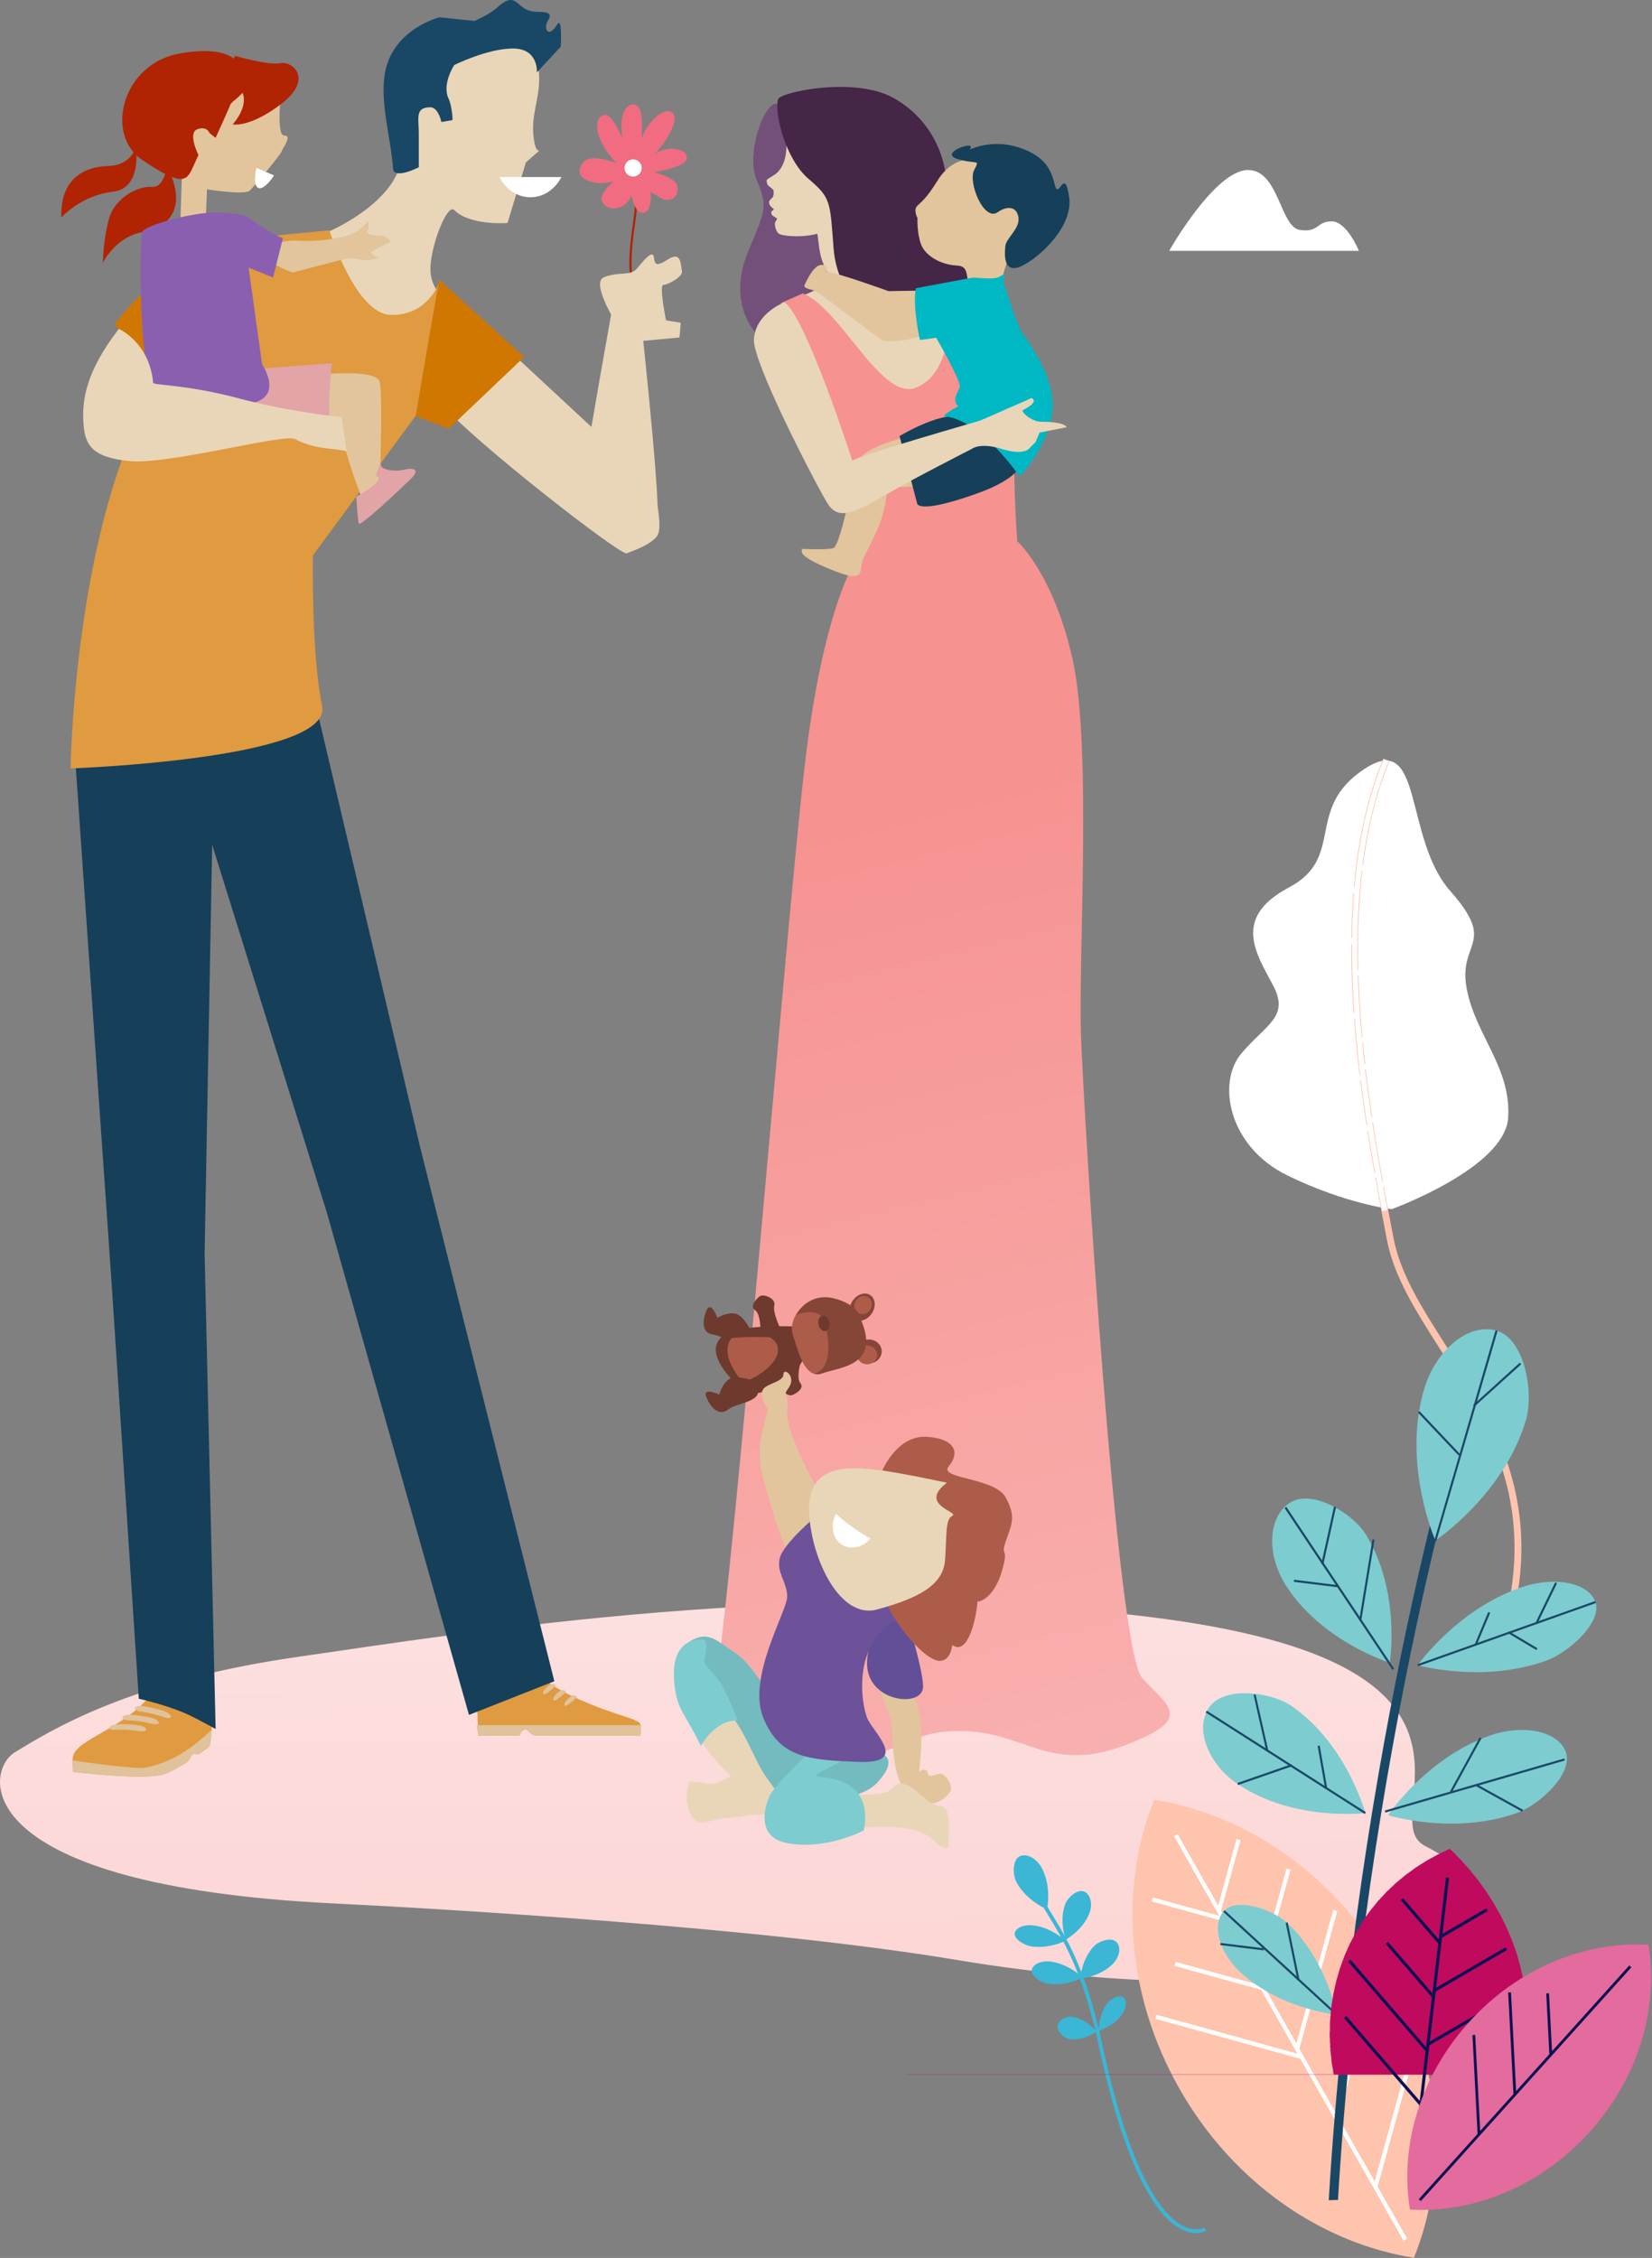
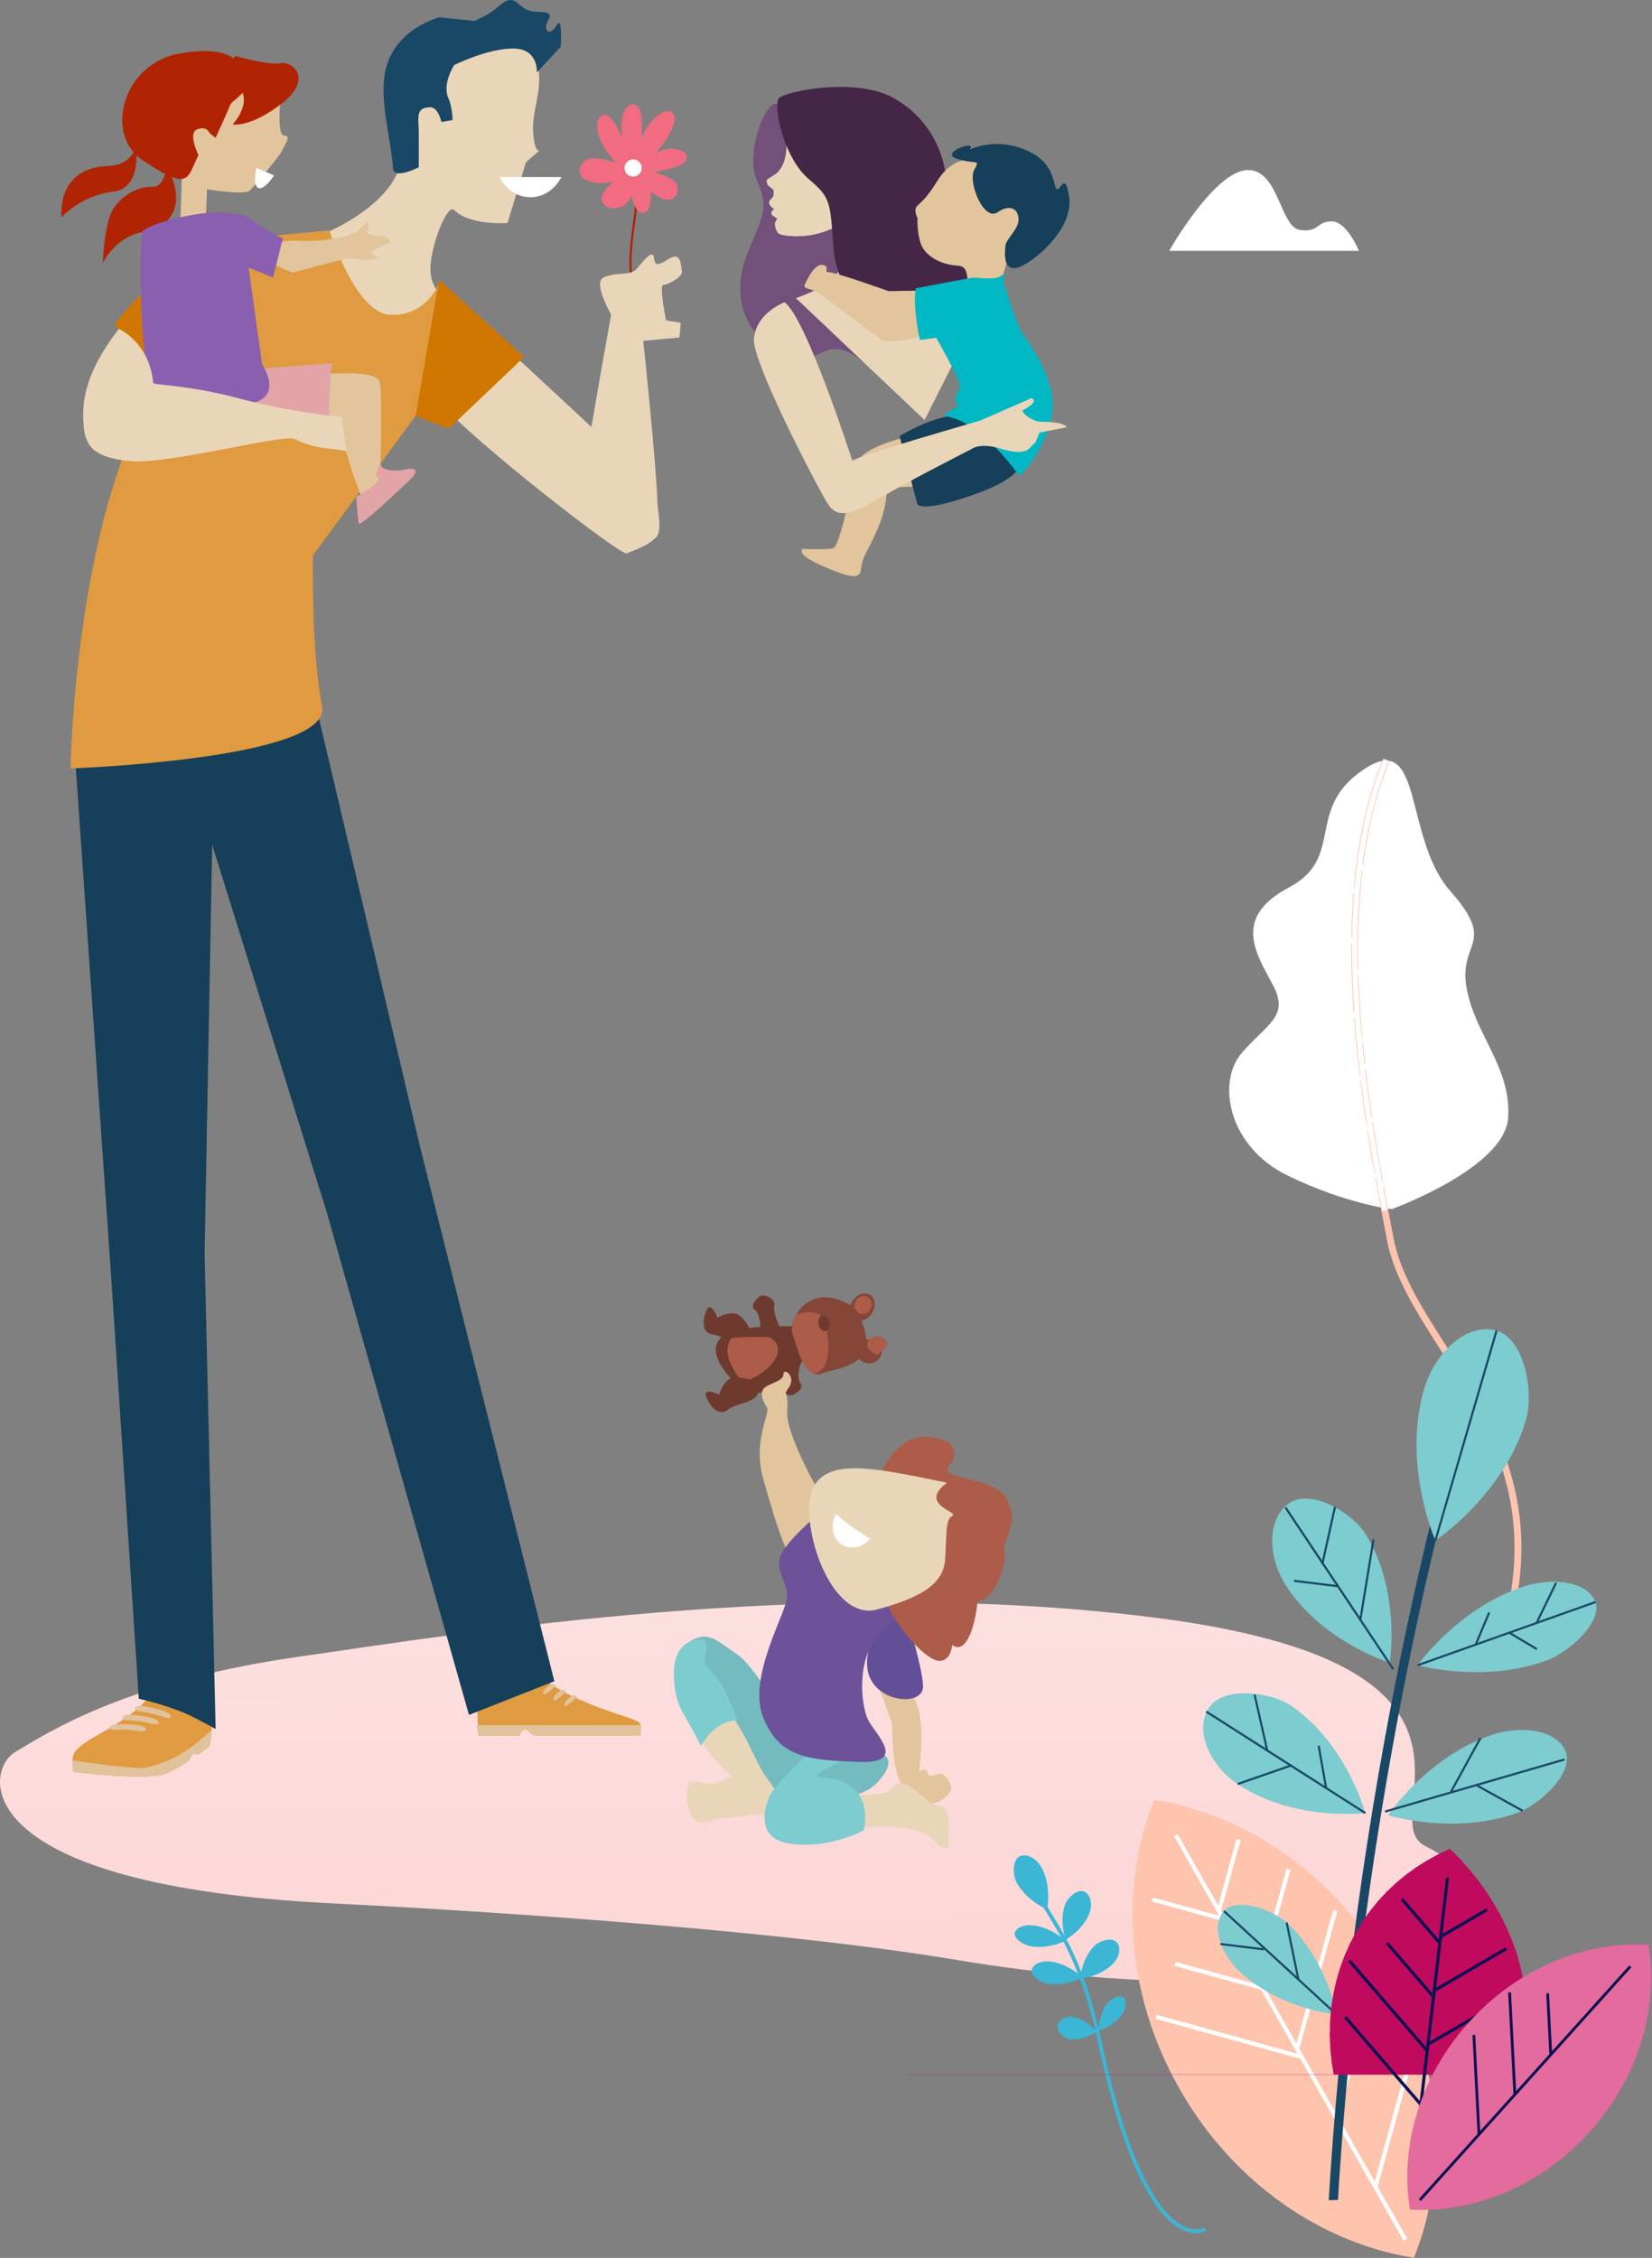
<svg xmlns="http://www.w3.org/2000/svg" width="1029" height="1406" fill="none">
  <rect width="100%" height="100%" fill="#808080" stroke="none" />
  <path d="M207.458 1185.23c64.956 3.19 266.167 14.76 387.949 35.12 225.801 37.78 412.163-8.52 292.094-70.97-33.541-17.45 66.944-113.39-172.369-142.63-210.024-25.665-425.742 10.04-530.068 25.02-104.361 14.98-153.095 45.53-175.695 59.29-19.892 12.09-28.946 82.96 198.089 94.17" fill="url(#paint0_linear)" />
  <path d="M393.707 104.661s.062 1.012.187 2.652c.372 4.919 1.118 15.465 1.459 21.12v.6c0 2.68-.807 7.785-1.646 13.947-.838 6.158-1.677 13.412-1.677 20.546 0 7.506.932 14.894 3.82 20.72l1.211-.6c-2.764-5.518-3.695-12.72-3.695-20.12 0-7.025.807-14.227 1.646-20.373.838-6.145 1.677-11.213 1.677-14.12v-.68c-.466-7.559-1.646-23.785-1.646-23.801l-1.336.109" fill="#B02403" />
  <path d="M416.021 105.341c6.375-1.653 12.75-3.931 11.656-8.293-1.062-4.185-9.312-5.013-13.281-4.038-1.656.4-3.781 1.294-6 2.384 3.625-4.146 7.406-9.225 9.906-14.653 2.25-4.893 2.532-8.093.907-10.065-.5-.6-1.938-1.947-4.719-1.269-4.094.988-10.438 6.616-13.625 13.963-.375.918-.812 1.934-1.187 3 .281-5.082.281-10.082-.126-13.816-.343-3.412-1.312-5.637-2.968-6.772a3.99 3.99 0 0 0-3.344-.64c-3.812.922-6.469 6.893-6.187 13.88.093 2.172.312 4.56.625 6.988-6.938-15.51-10.438-14.681-11.782-14.362a3.485 3.485 0 0 0-1.281.615c-1.218.878-2.687 2.707-2.687 6.266-.032 5.706 3.843 14.653 12.25 23.118-5.532-2.012-12.469-3.878-17.031-2.771-1.719.412-3.063 1.228-4.031 2.412-2.032 2.547-2.626 4.934-1.751 7.106 1.157 2.935 4.719 4.722 11.188 5.6 2.218.31 5.375-.053 9.687-1.091l.063-.015c-4.657 3.987-8.5 8.494-7.438 11.934 1.188 3.853 5.281 5.759 9.938 4.613a11.785 11.785 0 0 0 6.75-4.478c.718-.975 1.249-2.135 1.687-3.363.187.787.375 1.563.625 2.309.75 2.625 2.812 9.6 7.187 8.531 3.469-.84 4.25-6.265 4.407-9.412.062-1.281-.157-2.547-.5-3.775 1.906 1.269 4.156 2.641 6.937 4.163 1.813.971 3.688 1.278 5.438.853a6.05 6.05 0 0 0 3.812-2.853c1-1.71 1.188-3.894.563-6.135-.907-3.228-7.219-5.959-14.125-8.04 1.812-.331 3.843-.76 6.156-1.319.719-.175 1.5-.375 2.281-.575" fill="#F16C81" />
  <path d="M399.691 104.608a5.337 5.337 0 0 1-5.344 5.335c-2.921 0-5.313-2.386-5.313-5.335 0-2.946 2.392-5.332 5.313-5.332a5.337 5.337 0 0 1 5.344 5.332z" fill="#fff" />
  <path d="M485.225 65.009c8.264 5.08 31.361 20.252 46.93 43.118 15.537 22.87 23.481 34.056 8.201 57.242-15.313 23.187 16.337 74.894-3.3 59.453-22.872-18-25.532 2.694-42.798-2.508-30.401-9.146-39.851-37.612-28.574-64.854 11.308-27.226 12.653-28.559 5.573-45.572-7.111-17.026 5.863-51.854 13.968-46.88z" fill="#73507A" />
-   <path d="M569.122 188.047s-7.515-3.414-13.906-24.198c-6.358-20.787-9.537-31.668-7-40.229 2.505-8.559-42.744 1.04-39.918 16.747 2.826 15.694.706 18.466 9.409 33.588 8.671 15.132 3.854 21.359-3.918 21.812-7.803.453 55.879-1.227 55.333-7.72" fill="#E9D6B8" />
  <path d="M526.241 131.17s6.997 35.838-12.668 46.493c-10.173 5.492-17.786 8.025-17.786 8.025l80.119 75.868 39.945-79.241s-55.496-1.921-57.051-25.36c-2.981-44.388-23.261-84.548-32.559-25.785M305.476 207.409l100.863 93.708s7.696 27.171 2.742 32.985c-4.923 5.802-15.175 8.893-18.727 10.479-3.552 1.573-93.477-68.012-116.566-94.067-23.058-26.052 31.688-43.105 31.688-43.105z" fill="#E9D6B8" />
  <path d="M296.562 1049.42l1.398 31.41h25.542s1.429-3.92 3.604-3.92c1.802 0 4.164 3.92 6.65 3.92h65.003s1.15-5.81-.248-7.82c-.746-1.03-5.003-2.82-7.861-3.7-13.206-4.1-50.991-16.89-57.547-30.81-7.985-16.93-36.541 10.92-36.541 10.92" fill="#E09A3F" />
  <path d="M399.002 1074.23c.559 2.51-.248 6.6-.248 6.6h-65c-2.485 0-4.816-3.92-6.649-3.92-2.175 0-3.573 3.92-3.573 3.92h-25.571l-1.149-6.6h102.19zM351.666 1061.94c.555.82 2.035-.11 3.947-1.73 4.655-3.94 4.223-3.51 3.021-4.17-.832-.45-1.819-.9-4.501 1.47-1.912 1.67-3.052 3.6-2.467 4.43M344.736 1058.59c.554.83 2.031-.1 3.94-1.73 4.68-3.93 4.249-3.51 3.048-4.16-.862-.44-1.847-.91-4.525 1.45-1.909 1.68-3.018 3.63-2.463 4.44M338.38 1054.78c.553.81 2.029-.11 3.966-1.73 4.643-3.94 4.243-3.51 3.013-4.16-.83-.46-1.814-.91-4.52 1.46-1.875 1.66-3.013 3.6-2.459 4.43" fill="#E0C29B" />
  <path d="M46.255 1091.59c-2.032 3.52-.618 11.75-.618 11.75s42.25 5.19 55.824 1.68c3.563-.93 9.51-4.29 15.134-7.85.942-.6 2.621-4.18 3.533-4.78 1.708-1.12 2.621.75 4.063-.25 3.769-2.61 6.419-4.67 6.449-4.93 3.71-21.4-1.237-30.03-1.237-30.03s-27.058-13.2-33.8-3.99c-15.87 21.67-43.371 28.23-49.348 38.4" fill="#E09A3F" />
  <path d="M45.045 1096.17c13.036 1.85 40.404 5.54 45.437 4.53 20.629-4.13 32.959-16.09 41.346-23.47-.177 2.96-.559 6.27-1.207 9.98-.029.26-2.678 2.32-6.444 4.93-1.442 1-2.355-.87-4.061.25-.913.6-2.59 4.18-3.532 4.78-5.62 3.56-11.594 6.92-15.126 7.85-13.596 3.51-55.854-1.68-55.854-1.68s-.736-3.71-.56-7.17M68.005 1075.87c-.175.93 1.576 1.43 3.94 1.28 4.785-.26 9.657 0 14.56.8 2.392.39 4.434.04 4.551-.94.088-.99-1.78-2.23-4.172-2.59-4.815-.73-9.63-.95-14.327-.64-2.334.16-4.347 1.17-4.552 2.09M76.163 1069.51c-.147.95 1.636 1.65 3.974 1.74 4.735.18 9.557.9 14.35 2.13 2.368.61 4.355.43 4.443-.59.058-1.01-1.783-2.46-4.12-3.04-4.765-1.17-9.5-1.82-14.205-1.96-2.309-.07-4.296.79-4.442 1.72zM84.05 1063.69c-.147.97 1.668 1.86 3.98 2.18 4.713.63 9.426 1.76 14.139 3.42 2.312.82 4.274.78 4.332-.27.03-1.05-1.785-2.68-4.098-3.47a69.826 69.826 0 0 0-13.992-3.24c-2.313-.28-4.245.43-4.362 1.38" fill="#E0C29B" />
  <path d="M197.568 442.674l64.057 271.415 83.667 332.801-53.175 20.96-88.463-312.588L107.6 447.248l89.968-4.574" fill="#163F59" />
  <path d="M133.54 451.057l-86.915 18.296 22.877 329.374L86.46 1057.77s18.108 3.98 31.475 10.23c4.475 2.09 16.37 8.62 16.37 8.62l-6.86-296.201 6.094-329.362" fill="#163F59" />
  <path d="M192.64 149.137s32.019-10.293 49.149-32.013c17.16-21.731 4.574-45.747 16.024-66.334 11.451-20.587 72.051-29.732 76.625-12.586 4.574 17.16-3.438 29.735-2.303 44.602 1.167 14.865 4.575 10.294 4.575 10.294l-9.149 8.012-11.42 37.732s-23.3 1.866-33.154-8c-4.575-4.574-14.889 22.867-14.889 36.602 0 13.719 10.314 19.439 10.314 19.439s-32.049 74.334-85.772-37.748" fill="#E9D6B8" />
  <path d="M273.82 174.297l52.608 48.028-46.882 44.613-33.163-12.586 27.437-80.055" fill="#D07702" />
  <path d="M145.708 149.143l59.477-5.72s16.028 51.465 37.752 52.611c21.725 1.136 30.875-18.304 30.875-21.731 0-3.427-14.877 84.625-14.877 84.625l-64.021 86.922s-1.152 60.613 5.726 93.772c6.848 33.159-156.706 38.879-156.706 38.879s2.303-150.958 51.478-234.438c49.175-83.482 50.296-94.92 50.296-94.92" fill="#E09A3F" />
  <path d="M148.019 153.71s2.304-11.427-21.713-1.134c-24.017 10.28-54.917 49.174-54.917 49.174l35.479 51.452s25.14-17.146 41.151-99.492z" fill="#D07702" />
  <path d="M260.853 104.169s-15.507 7.96-16.03.76c-1.323-19.252-8.769-42.548-4.739-61 5.693-26.292 33.723-33.16 33.723-33.16l21.723 2.28s9.446-4.067 13.723-8c13.723-12.572 11.446 2.293 25.169 2.293s5.723 4.575 5.723 9.148c0 4.572 3.415 4.572 6.861-1.148 3.416-5.72 2.277 13.72 2.277 13.72l-14.861 16.015s1.138-14.868-14.862-14.868c-16.03 0-36.615 10.293-36.615 10.293s-8 12-3.415 21.16c1.477 2.975 2.585 11.467 2.277 13.147l-6.861 1.148s-1.908-9.148-6.862-9.148c-9.754 0-7.231 6.852-7.231 16v21.36" fill="#194866" />
  <path d="M385.87 204.794s-18.3-28.2-9.899-32.014c8.4-3.813 16.77-.758 20.58-5.33 3.81-4.588 9.9-12.202 10.681-7.63.749 4.575.749 6.855 9.15 1.521 8.401-5.331 7.62 4.575 8.401 7.626.749 3.055-8.401 8.389-11.461 8.389-3.03 0 1.53 22.107 1.53 22.107l9.15 1.53-.749 9.148-24.422 2.279-12.961-7.626" fill="#E9D6B8" />
  <path d="M396.566 174.301s15.231 134.947 12.957 151.722c-2.305 16.771-16.787 18.291-28.965 1.52-12.209-16.763-15.262-40.402-15.262-42.695 0-2.28 16.788-98.345 18.314-104.44 1.495-6.107 12.956-6.107 12.956-6.107z" fill="#E9D6B8" />
  <path d="M311.104 110.261c3.845 7.507 11.044 12.573 19.289 12.573 8.245 0 15.444-5.066 19.289-12.573h-38.578" fill="#fff" />
  <path d="M202.131 233.008s32.009-3.053 34.295 4.573c2.287 7.626 0 67.853 0 67.853l-9.927 7.627s-16.757-41.176-13.718-53.375l-22.864.761s8.393-27.439 12.214-27.439z" fill="#E2C59C" />
  <path d="M157.147 229.953l49.553-3.813s-2.302 21.348-1.524 30.505c.747 9.149-25.943 15.243-51.078 14.481-25.165-.759 3.049-41.173 3.049-41.173M221.943 309.246s.756 14.492 1.542 16.771c.756 2.294 27.443-22.879 32.793-28.211 5.319-5.334 1.511-6.855-4.594-5.334-6.105 1.532-14.478 0-14.478-3.053 0-3.041-3.052 6.867-3.052 6.867s8.372 1.52-12.211 12.96" fill="#E2A4A7" />
  <path d="M168.578 152.952s7.622-3.811 18.286-3.052c10.695.759 25.156-1.521 31.271-3.814 6.086-2.28 11.418-8.387 11.418-8.387s.783 3.055-.753 6.107c-1.507 3.04 9.911 3.04 9.911 3.04s6.869 3.054 3.043 4.588c-3.796 1.518-10.665 5.332-10.665 5.332s.783 3.055 3.796 3.055c3.073 0-3.013 2.28-6.839 2.28-3.826 0-7.621-2.28-13.737-.762-6.085 1.521-32.023 8.387-32.023 8.387s-31.241-11.439-13.708-16.774zM175.424 53.835s-3.807 30.508 1.546 30.508c5.323 0-.773 7.613-1.546 9.906-.744 2.28-16.772 21.345-19.806 24.399-3.063 3.054-26.704-.761-26.704-.761l-.743 19.814-16.029 6.866 1.517-45.745s-6.096-48.026 19.835-51.841c25.931-3.812 41.93 6.854 41.93 6.854" fill="#E2C59C" />
  <path d="M159.762 104.552c-1.513 6.532-1.216 11.492 1.128 12.492 2.314 1.012 6.111-2.213 9.819-7.814l-10.947-4.678" fill="#fff" />
  <path d="M146.457 34.778s20.604 6.092 28.237 4.571c7.603-1.518 20.574 9.908.746 25.163-19.799 15.251-30.503 12.958-30.503 12.958s9.929-10.665 6.112-19.825c-3.816-9.148-9.929-12.962-4.592-22.867" fill="#B02403" />
  <path d="M149.515 42.405s-1.508-15.254-37.363-9.148c-35.826 6.095-47.245 50.322-23.608 66.32 23.607 16.014 27.424 13.733 31.24 5.346l3.816-8.399s-6.863-13.72-.769-16.001c6.094-2.293 7.633 2.28 7.633 2.28l3.816 3.053s8.372-18.29 9.141-20.586c.769-2.278 7.633-5.331 10.68-12.2 3.047-6.852-4.586-10.665-4.586-10.665" fill="#B02403" />
  <path d="M84.723 90.432s-1.486 12.388-17.547 12.959c-21.336.761-29.73 14.495-28.973 32.028 0 0 12.184-13.72 32.034-16.014 15.973-1.839 15.244-20.587 14.486-28.973M103.758 104.157s-1.526 12.973-9.157 12.201c-7.63-.76-22.863 6.104-26.679 19.825-3.815 13.721-3.815 27.454-3.815 27.454s7.63-16.013 24.419-19.066c30.523-5.561 20.574-32.789 15.232-40.414z" fill="#B02403" />
  <path d="M131.974 250.539s-27.435-4.574-36.6-12.2c-9.135-7.627-8.391-89.201-6.844-93.774 1.518-4.574 35.827-13.721 50.318-12.2 14.492 1.535 12.974.761 21.336 6.867 4.909 3.574 9.581 6.094 12.586 7.573 2.113 1.054 3.452 1.574 3.452 1.574l-6.13 24.4-15.235-6.106 8.391 60.239s22.109 32.012-31.274 23.627" fill="#8A5FB0" />
  <path d="M74.038 204.791s19.073 8.387 21.35 33.549c.149 1.706 19.822.772 54.137 9.92 31.889 8.492 63.27 11.426 63.27 11.426l3.054 21.347c-8.085-2.267-19.074-.761-32.039-7.615-6.857-3.638-78.512 16.002-102.916 13.72-24.403-2.293-28.206-10.678-28.955-24.401-.778-13.717 1.498-31.251 22.099-57.946" fill="#E9D6B8" />
-   <path d="M500.041 182.726l-13.534 5.919s26.207 46.921 24.52 69.747c-1.688 22.828 26.207 83.693 26.207 83.693s-23.693 26.2-36.366 137.788c-12.673 111.598-49.006 567.557-58.304 584.477-9.298 16.91 2.515 32.12 62.539 32.12 60.025 0 55.79-19.44 94.703-18.6 38.88.84 54.102 26.22 99.732 9.3 45.664-16.9 27.928-24.51 11.846-42.27-16.048-17.75-36.365-351.135-38.053-400.174-1.687-49.029 6.784-179.213-5.062-233.321-11.847-54.105-34.645-74.399-34.645-74.399s-4.269-56.64-.034-81.146c4.236-24.523-10.125-61.507-23.46-79.895-1.555-2.174-20.251-1.906-20.251-1.906s9.497 56.441-19.655 67.427c-21.442 8.067-46.524-49.456-70.183-58.76" fill="url(#paint1_linear)" />
  <path d="M518.234 111.807c6.866 5.068 14.595 8.041 22.355 9.015-18.682 32.932-52.438 25.731-53.588 25.424-1.214-.332-2.395-.651-3.385-2.717-.958-2.067-1.118-4.216-.735-5.228.351-1.013 1.469-1.999 1.15-2.213-.319-.214-2.491-1.667-3.034-2.028-.543-.374-.607-2.146-.607-2.146l1.725-1.667c-2.81-1.878-3.034-3.453-3.098-4.28-.096-.84 1.118-1.999 2.14-2.973.83-.84.894-3.494.606-4.468-.287-.971-3.161-2.57-3.64-3.519-.479-.945-.799-2.746-.415-3.107.383-.371 1.884-1.294 4.79-3.133 2.906-1.84 6.834-6.774 7.281-15.907.448-9.147 2.619-8.546 4.599-12.586 5.046-10.331 8.303 20.039 23.856 31.533" fill="#E9D6B8" />
  <path d="M484.597 61.832c1.171-4.453 47.464-14.333 71.668-.972 24.236 13.358 36.273 39.344 33.118 66.944-3.189 27.588 48.44 59.401 23.943 54.508-28.53-5.719-21.568 13.947-39.331 17.105-31.263 5.589-52.539-15.53-54.784-44.917-2.245-29.402-1.627-31.201-15.648-43.173-14.021-11.975-21.341-40.281-18.966-49.495z" fill="#452647" />
  <path d="M575.561 180.91l-22.12.375s-33.003-11.974-38.428-11.974c-1.098 0 1.808-4.347-3.294-4.347-5.038 0-9.397 10.147-10.495 12.333-1.066 2.173 2.551 2.535 5.812 3.613 3.262 1.095 40.237 30.094 43.143 31.188 2.874 1.079 15.21.72 31.873-5.441 16.695-6.171-6.491-25.747-6.491-25.747M582.054 302.727l-29.716.718s.741 11.239-5.795 26.093c-6.535 14.868-8.692 16.32-9.786 21.76-1.095 5.428.837 11.175-16.677 4.347-29.715-11.6-17.417-13.412-21.377-13.773-3.992-.373 17.643.947 20.669-.734 3.251-1.812 10.141-30.44 11.944-46.759 1.803-16.319 26.463-19.574 43.14-25.733 8.274-3.068 7.598 34.081 7.598 34.081" fill="#E2C59C" />
  <path d="M635.374 281.326s10.491 12.694-27.206 26.108c-37.697 13.41-36.98 5.799-36.98 5.799l-10.882-41.694s29.356-17.761 40.597-10.866c10.817 6.627 33.363 17.385 34.471 20.653" fill="#163F59" />
  <path d="M619.755 102.259s-22.031-12.174-35.87 10.333c-7.278 11.773-10.476 13.375-12.696 15.761-2.35 2.546.294 7.451.294 7.451s-.425 8.803 2.056 15.934c2.709 7.788 12.762 13.094 22.292 13.6 6.887.359 6.005 4.348 7.605 13.043 1.632 8.704 10.346 11.423 16.319 3.812 5.972-7.615 5.45-19.028 11.423-26.653 6.005-7.601 23.924-47.296-11.423-53.281" fill="#E2C59C" />
  <path d="M640.413 94.1c-21.171-9.853-37.237-.134-36.419-1.08 5.53-6.44-20.123 2.172-7.624 5.975 12.5 3.812 14.136-.55 10.34 7.078-3.796 7.601 6.119 32.001 14.692 26.095 7.068-4.895 12.5-2.723 13.023 3.812.556 6.521-7.591 12.493-8.147 16.855-.524 4.345-1.637 16.851 8.147 13.586 9.784-3.253 34.26-23.92 31.544-43.494-2.716-19.587-6.512 1.08-8.704-7.068-2.16-8.16-4.483-16-16.852-21.76z" fill="#163F59" />
  <path d="M570.448 179.473s32.635-6.158 35.183-6.534c2.516-.359 13.754 1.813 17.739-1.078 3.986-2.907 1.47 3.254 1.47 3.254s8.33 26.464 11.238 31.185c2.907 4.707 23.913 30.813 18.849 53.641-5.096 22.838-19.96 36.611-19.96 36.611s-23.651-34.811-46.388-37.333c-1.993-.225 3.495-3.691 8.134-6.187 1.307-.706-5.26-.624 1.111-11.666 1.633-2.813-14.701-31.081-14.701-31.081l-10.127 1.441s-4.704-20.653-2.548-32.253z" fill="#00B7C4" />
  <path d="M488.632 188.217s-18.179 6.774-19.029 23.253c-.719 13.748 35.573 84.482 45.251 101.029 6.539 11.198 14.778 8.664 38.025-5.081 14.353-8.481 52.411-27.892 52.411-27.892s5.068-4.228 18.603 0c13.536 4.224 16.904 0 16.904 0l4.218-4.228 2.55-5.921 16.904-3.371s-.85-3.387-16.054-3.387c-5.068 0-12.065-5.281-11.411-7.187 0 0 10.757-5.068 5.493-7.615 0 0-4.642 2.227-9.939 4.44-5.297 2.214-20.598 9.227-23.051 9.933-63.396 18.388-76.082 23.041-78.6 24.735 0 0-28.772-89.4-42.275-98.708" fill="#E9D6B8" />
  <path d="M467.999 829.235s-4.566-10.055-9.825-11.214c-5.29-1.162-11.305 2.548-11.305 2.548s-4.157-11.267-6.896-4.361c-2.771 6.905-2.709 14.173 4.597 14.907 7.274.734 22.012 15.119 23.429-1.88" fill="#6E3A2E" />
  <path d="M496.627 826.074s-36.605-2.292-46.909 6.294c-10.304 8.574 2.003 23.944 13.166 33.158 13.134 10.867 56.036-23.439 33.743-39.452z" fill="#6E3A2E" />
  <path d="M479.503 832.685s-12.532-.652-23.639.493c-6.425 7.108-.665 18.599 6.645 27.4 13.64-3.573 30.919-19.425 16.994-27.893z" fill="#AD5C49" />
  <path d="M549.217 841.514c0 4.107-3.583 7.427-7.998 7.427-4.414 0-8.029-3.32-8.029-7.427 0-4.108 3.615-7.441 8.029-7.441 4.415 0 7.998 3.333 7.998 7.441z" fill="#854638" />
-   <path d="M546.369 843.673c0 3.225-2.813 5.841-6.298 5.841s-6.299-2.616-6.299-5.841c0-3.226 2.814-5.842 6.299-5.842 3.485 0 6.298 2.616 6.298 5.842z" fill="#AD5C49" />
+   <path d="M546.369 843.673s-6.299-2.616-6.299-5.841c0-3.226 2.814-5.842 6.299-5.842 3.485 0 6.298 2.616 6.298 5.842z" fill="#AD5C49" />
  <path d="M542.948 817.964c-2.813 4.134-7.737 5.694-10.997 3.482-3.261-2.228-3.644-7.375-.831-11.509 2.813-4.133 7.736-5.693 10.996-3.465 3.293 2.212 3.645 7.359.832 11.492" fill="#854638" />
  <path d="M541.962 815.62c-1.789 2.656-5.208 3.493-7.637 1.854-2.397-1.64-2.908-5.12-1.087-7.785 1.79-2.668 5.241-3.496 7.638-1.853 2.428 1.639 2.908 5.119 1.086 7.784z" fill="#AD5C49" />
  <path d="M536.637 822.646s-.576-10.295-17.718-14.292c-17.142-4.014-28.016 13.147-25.17 22.291 2.879 9.147 7.452 28.588 18.326 24.587 10.842-3.997 36.011-4.573 24.562-32.586" fill="#854638" />
  <path d="M507.109 855.404c10.143-2.518 10.333-18.011 6.677-31.625-2.162-8.041-10.555-7.561-17.9-5.148-2.352 4.121-3.179 8.613-2.13 12.015 2.385 7.612 5.946 22.319 13.353 24.758z" fill="#AD5C49" />
  <path d="M516.545 823.352c.572 2.626-.477 5.081-2.321 5.469-1.844.397-3.815-1.402-4.388-4.028-.54-2.639.509-5.081 2.353-5.481 1.844-.385 3.815 1.414 4.356 4.04M469.181 859.804s-10.289-3.999-14.866-1.146c-4.577 2.866-6.282 9.735-6.282 9.735s-10.889-5.148-8.017 1.707c2.873 6.866 8.018 12.014 13.731 7.44 5.713-4.574 26.292-4.574 15.434-17.736zM486.32 827.793s-5.151-10.293-4.013-14.865c1.137-4.573-6.858-7.44-9.133-5.721-2.307 1.707-6.29 6.293-2.876 8.574 3.444 2.291 3.444 12.588 3.444 12.588l12.578-.576M486.406 845.312s2.124 11.308-.222 15.4c-2.345 4.095 4.564 9.027 7.258 8 2.663-1.027 7.765-4.333 5.071-7.467-2.662-3.132.159-13.039.159-13.039l-12.266-2.894" fill="#6E3A2E" />
  <path d="M548.947 1054.63l6.809 18.78s-.969 31.2 7.614 40.56c8.582 9.36 16.584 9 18.875 8.73 2.258-.26 7.098-3.13 9.55-6.88 2.453-3.73-3.162-12.29-7.066-11.25-3.904 1.02-6.614 2.49-7.001-.91-.42-3.41-5.259-.54-5.259-.54s4.355-31.61-2.259-44.06c-6.646-12.48-3.162-46.84-6.001-51.12-2.775-4.28-15.713 14.43-17.746 20.49-2.968 8.99 2.484 26.2 2.484 26.2" fill="#E2C59C" />
  <path d="M525.183 1117.13s21.161 1.14 26.903-1.15c5.71-2.28 5.129-7.43 12.549-4.57 7.452 2.85 13.742 13.14 21.162 13.14 7.451 0 4.58 18.88 5.161 23.46.581 4.57-3.839 3.6-9.162-1.72-7.419-7.44-18.29-8-25.161-8.58-6.839-.57-28.001.58-36.001 1.71-8 1.15-.581-20.59 4.549-22.29" fill="#E9D6B8" />
  <path d="M513.586 1092.54s-6.242-8.16-22.103-24.02c-16.02-16.01-22.136-31.65-33.538-39.26-11.466-7.63-16.211-13.35-26.498-8.2-22.9 11.44 6.656 87.48 50.895 98.16 44.207 10.68 32.773-21.35 31.244-26.68z" fill="#73BBBF" />
  <path d="M515.871 1120.74s21.361-.76 30.502-10.67c9.141-9.92 16.775-24.4-27.423-19.06-44.23 5.34-10.681 33.54-3.079 29.73z" fill="#73BBBF" />
  <path d="M489.76 1122.27s-6.108-6.1-13.735-17.53c-7.627-11.44-18.292-43.47-29.749-41.17-11.424 2.28-25.918 8.38 9.146 42.69 13.925 13.63 38.135 27.44 34.338 16.01z" fill="#E9D6B8" />
  <path d="M472.97 1115.4l-12.95-12.19s-12.949 8.38-17.54 7.62c-4.559-.76-12.949-1.52-12.949-1.52s-4.591 11.43.76 20.59c5.35 9.15 10.669 3.04 21.339 2.28 10.67-.76 22.1-3.81 28.97-1.52 6.871 2.28 15.261-2.29 9.15-8.39-6.11-6.1-16.78-6.87-16.78-6.87z" fill="#E9D6B8" />
  <path d="M508.253 1087.19s-25.945 24.24-28.98 31.27c-4.41 10.11-6.103 25.54 9.905 28.97 24.635 5.28 48.791-7.62 48.791-7.62s5.336-19.07-9.138-28.22c-14.507-9.14-32.048-.75-9.906-12.2 22.079-11.42-3.067-9.9-10.672-12.2zM436.581 1087.19s8.551-16.38 22.855-15.81c0 0-4.181-12.04-10.28-22.87-3.364-5.95-10.846-11.17-10.312-14.68 1.541-9.92 2.327-13.52-3.804-12.95-8.394.75-16.002 6.85-15.247 23.62.912 19.87 6.476 21.16 16.788 42.69z" fill="#7DCCD0" />
  <path d="M512.045 932.434s-22.861-38.879-21.716-53.747c1.145-14.88-3.434-8.013 1.145-14.88 4.546-6.852-3.466-12.572-3.466-8 0 4.575-10.27 5.72-12.559 9.147-2.29 3.441 0 8.013 2.289 11.441 2.289 3.427-9.157 20.587-2.289 44.599 6.868 24.012 13.735 49.175 25.15 61.76 11.446 12.575 17.17-36.6 11.446-50.32" fill="#E2C59C" />
  <path d="M561.222 995.328s13.727 42.322 13.727 54.892c0 12.59-29.736 10.29-34.3-9.15-4.565-19.44 18.291-50.316 20.573-45.742z" fill="#634F98" />
  <path d="M508.624 943.86s-20.611 17.16-22.89 26.306c-2.28 9.147 4.591 14.868 4.591 24.014 0 9.16-25.17 50.32-14.865 75.48 10.274 25.16 28.573 26.31 59.458 27.45 30.884 1.15 10.305-17.16 5.714-26.3-4.559-9.15-10.498-51.15 21.735-64.04 5.714-2.3-22.859-44.604-53.743-62.91" fill="#6D5199" />
  <path d="M549.778 915.275s9.166-21.722 27.466-20.588c18.3 1.148 20.575 10.294 13.717 18.307-6.858 7.999 28.571 6.852 35.462 19.44 6.859 12.573 3.413 17.146 0 27.44-3.445 10.295 2.275 2.292-2.308 18.307-4.583 15.998-14.854 22.869-20.575 17.146-5.721-5.721 1.138-17.146 4.583-10.294 3.413 6.868-2.308 45.747-13.749 40.027-11.409-5.72-20.575-21.72-10.271-21.72 10.271 0 13.717 30.87 1.137 30.87-12.579 0-49.179-46.882-37.737-69.762 11.441-22.867 2.275-49.173 2.275-49.173" fill="#AD5C49" />
  <path d="M589.827 923.285s-32.029-6.864-43.458-8.01c-11.43-1.15-41.166-5.722-42.328 21.732-1.13 27.44 17.176 72.043 42.328 65.183 25.151-6.863 41.165-14.864 42.295-30.878 1.163-16.011 0-25.158 4.585-27.451 4.585-2.282-21.729-6.854-3.422-20.576z" fill="#E9D6B8" />
  <path d="M540.642 957.195c-7.826-4.562-14.631-9.629-19.902-14.59-3.833 7.322-2.076 15.909 4.057 19.481 5.527 3.2 12.714 1.335 17.378-4.054-.511-.278-1.022-.547-1.533-.837" fill="#fff" />
  <path d="M866.823 752.955s70.658-25.654 72.584-57.001c1.925-31.361-20.528-51.465-25.891-80.654-5.364-29.171 19.323-27.094-10.075-60.36-29.432-33.28-16.401-100.851-53.776-75.984-37.375 24.852-11.346 54.879-46.865 73.691-35.518 18.828-20.32 41.122-9.867 60.855 10.452 19.733-4.092 24.065-19.668 42.412-15.541 18.361-7.943 58.133 28.47 75.933 36.343 17.787 65.088 21.108 65.088 21.108z" fill="url(#paint2_linear)" />
  <path d="M942.558 1005.89c3.547-14.989 5.096-28.976 5.096-42.109 0-44.04-17.458-78.359-36.051-108.574-9.297-15.105-18.904-29.226-26.823-43.041-7.92-13.811-14.118-27.305-16.769-41.171-8.436-44.161-22.072-112.841-22.072-180.333 0-41.309 5.131-82.136 19.558-116.548l-3.925-1.639c-14.772 35.187-19.868 76.534-19.903 118.187.035 68.04 13.739 136.971 22.175 181.131 2.755 14.572 9.194 28.48 17.251 42.494 12.052 21.015 27.65 42.322 40.218 66.414 12.568 24.093 22.071 50.92 22.071 83.08 0 12.799-1.515 26.452-4.958 41.129l4.132.98" fill="#FFC4AD" />
  <path d="M864.207 753.487c-8.244-43.653-18.727-103.693-18.727-162.826 0-41.35 5.123-82.228 19.609-116.721l-3.087-1.296c-14.724 35.107-19.847 76.403-19.847 118.017 0 59.517 10.517 119.733 18.762 163.44l3.29-.614" fill="#fff" />
  <path d="M824.266 523.953c0 .014 3.38 6.985 7.505 14.548 2.028 3.773 4.293 7.705 6.39 10.998 1.048 1.639 2.062 3.134 3.009 4.374.98 1.255 1.859 2.252 2.772 2.959l1.825-2.347c-.541-.426-1.352-1.291-2.231-2.424-1.555-2.001-3.381-4.868-5.24-8.016-2.772-4.719-5.612-10.064-7.776-14.24-1.082-2.079-1.961-3.867-2.603-5.132a177.888 177.888 0 0 0-.981-2.014l-2.67 1.308M811.342 547.259c0 .028 3.447 6.905 9.024 15.426 5.577 8.507 13.283 18.68 22.003 25.321l1.791-2.362c-8.247-6.266-15.851-16.227-21.293-24.598-2.771-4.188-4.968-7.973-6.523-10.708-.743-1.372-1.352-2.48-1.757-3.241-.203-.385-.338-.679-.44-.878-.101-.2-.135-.295-.135-.295l-2.67 1.335M789.579 562.58c.033.081 3.043 13.774 11.599 29.692 4.295 7.961 9.976 16.47 17.382 24.109 7.44 7.626 16.571 14.386 27.799 18.759l1.082-2.773c-10.754-4.2-19.547-10.68-26.716-18.066-10.788-11.068-17.856-24.186-22.219-34.535-2.164-5.16-3.686-9.638-4.633-12.813-.473-1.586-.845-2.851-1.048-3.707-.101-.439-.203-.771-.237-.984l-.067-.254-.034-.067-2.908.639M794.463 634.672c.068.068 5.008 8.429 14.38 17.375 9.373 8.946 23.211 18.531 41.009 20.852l.372-2.96c-16.918-2.186-30.215-11.359-39.317-20.041a97.263 97.263 0 0 1-10.353-11.653 84.9 84.9 0 0 1-2.673-3.732c-.271-.439-.508-.788-.643-1.028l-.169-.254-.034-.078-2.572 1.519M854.723 701.686c-27.734-7.426-46.02-20.616-57.431-31.922-5.689-5.666-9.651-10.853-12.191-14.612-1.287-1.88-2.167-3.4-2.777-4.44-.271-.535-.508-.934-.643-1.202-.068-.132-.136-.24-.136-.305l-.034-.067-.033-.014-2.676 1.28c.068.109 4.707 9.854 16.39 21.469 11.717 11.625 30.51 25.12 58.752 32.678l.779-2.865M766.366 675.462c.067.132 5.422 12.253 19.62 25.558 14.165 13.307 37.209 27.774 72.384 32.508l.373-2.948c-34.532-4.667-56.931-18.798-70.723-31.733-6.913-6.465-11.658-12.653-14.674-17.187-1.491-2.278-2.575-4.145-3.253-5.426-.339-.654-.61-1.145-.779-1.481-.068-.172-.136-.291-.17-.372l-.034-.092-.033-.027-2.711 1.2M873.706 486.206s-.034.146-.102.456c-.51 2.305-2.992 12.891-7.548 24.304-2.277 5.708-5.099 11.614-8.397 16.761-3.332 5.161-7.174 9.56-11.423 12.307l1.632 2.506c5.066-3.305 9.349-8.452 12.953-14.279 5.405-8.761 9.349-19.08 11.933-27.252 2.617-8.163 3.875-14.164 3.875-14.201l-2.923-.602M891.704 542.607l-.034.133c-.341 1.347-3.582 13.479-11.188 27.013-7.572 13.548-19.475 28.415-37.006 35.493l1.125 2.762c9.516-3.854 17.395-9.853 23.841-16.641 9.687-10.201 16.202-22.187 20.329-31.628 4.127-9.437 5.832-16.358 5.832-16.412l-2.899-.72M907.688 564.899v.133c-.103 1.454-.992 14.866-8.996 31.387-8.039 16.508-23.124 36.132-51.651 50.187l1.299 2.665c30.136-14.811 45.768-35.865 53.806-53.201 8.004-17.318 8.518-30.932 8.518-31.066l-2.976-.105M909.476 611.809l-.068.106c-.65 1.146-6.638 11.4-17.381 22.719-10.71 11.321-26.175 23.693-45.677 29.212l.821 2.867c20.871-5.919 37.089-19.293 48.072-31.145 10.983-11.866 16.799-22.226 16.833-22.308l-2.6-1.451M920.39 643.551l-.068.134c-.754 1.412-7.679 13.946-19.335 26.373-5.828 6.215-12.822 12.399-20.775 17.185-7.953 4.789-16.867 8.149-26.568 8.8l.205 2.976c10.594-.706 20.261-4.494 28.694-9.709 12.685-7.84 22.763-18.906 29.723-28.025 6.924-9.119 10.73-16.294 10.764-16.335l-2.64-1.399M933.843 673.178l-.069.121c-.584 1.374-5.911 13.759-17.664 27.468-11.718 13.718-29.863 28.746-56.015 35.571l.756 2.883c27.767-7.241 46.702-23.481 58.661-37.867 11.994-14.402 17.045-26.973 17.08-27.069l-2.749-1.107" fill="#fff" />
  <path d="M865.12 1226.26c33.506 59.04 37.263 125.84 15.608 179.63-57.278-8.99-112.712-46.48-146.218-105.51-33.472-59.04-37.263-125.85-15.609-179.64 57.278 9 112.712 46.48 146.219 105.52" fill="#FFC4AD" />
  <path d="M731.313 1143.41l142.921 251.85 2.243-1.27-142.92-251.85" fill="#fff" />
  <path d="M761.986 1193.63l-43.848-12.1-.699 2.48 43.881 12.1M786.371 1236.58l-54.045-14.92-.702 2.48 54.078 14.92M810.733 1279.51l-90.365-24.92-.705 2.48 90.399 24.94M760.613 1189.66l12.109-43.86-2.502-.67-12.076 43.85M784.988 1232.61l18.856-68.39-2.483-.68-18.855 68.39M809.357 1275.55l23.61-85.58-2.496-.7-23.611 85.6M833.722 1318.5l24.26-87.92-2.474-.68-24.26 87.91M858.118 1361.45l20.815-75.55-2.483-.68-20.815 75.53" fill="#fff" />
  <path d="M918.183 870.047l-5.24-2.508c-.651 2.134-68.265 216.851-85.288 502.511l5.754-.19c16.886-284.2 84.089-497.693 84.774-499.813" fill="#194866" />
  <path d="M865.694 1035.38s7.067-44.467-15.084-80.119c-8.052-12.907-33.158-28.229-46.985-19.627-13.828 8.613-14.813 32.014-3.16 50.801 22.185 35.625 65.229 48.945 65.229 48.945M850.44 1128.98s-11.707-43.51-46.457-67c-12.621-8.49-41.788-12.24-50.89 1.27-9.136 13.5-.474 35.28 17.865 47.65 34.75 23.49 79.482 18.08 79.482 18.08zM883.065 1036.9s40.157 11.35 79.692-2.69c14.342-5.1 35.457-24.07 30.999-36.631-4.458-12.545-26.299-16.267-47.138-8.851-39.57 14.042-63.553 48.172-63.553 48.172M864.645 1130.31s40.607 12.67 80.142-1.37c14.376-5.11 35.284-24.66 30.55-37.96-4.735-13.25-26.783-17.56-47.622-10.16-39.535 14.06-63.07 49.49-63.07 49.49zM848.684 1257.27s33.033 15.38 63.247 4.63c10.931-3.88 25.986-21.36 21.277-34.64-4.709-13.29-22.446-19.12-38.36-13.47-30.214 10.72-46.164 43.48-46.164 43.48M832.598 1254.47s-6.038-34.25-31.13-57.3c-9.107-8.36-31.232-15.82-39.124-7.2-7.892 8.6-2.732 26.18 10.489 38.33 25.127 23.05 59.765 26.17 59.765 26.17M894.067 959.274s42.895-28.588 56.48-75.293c4.931-16.919-.793-50.28-18.378-55.4-17.551-5.134-38.067 12.241-45.239 36.839-13.62 46.694 7.137 93.854 7.137 93.854z" fill="#7DCCD0" />
  <path d="M883.307 1037.51l110.691-39.316-.449-1.227-110.691 39.323.449 1.22z" fill="#194866" />
  <path d="M919.92 1024.05l8.304-19.81-1.201-.49-8.304 19.79 1.201.51zM904.395 1115.97l18.374-33.47-1.132-.62-18.374 33.46 1.132.63M957.47 1011.34l12.372-25.452-1.175-.574-12.372 25.456 1.175.57zM956.995 1027.47l.656-1.12-17.661-10.52-.656 1.12 17.661 10.52zM867.327 1039.81l1.087-.74-67.147-100.757-1.12.733 67.18 100.764" fill="#194866" />
  <path d="M847.891 1009.21l8.265-50.402-1.287-.2-8.265 50.392 1.287.21M824.293 974.088l7.892-35.654-1.282-.28-7.892 35.654 1.282.28zM833.037 988.341l.168-1.309-27.119-3.346-.135 1.308 27.086 3.347zM850.099 1129.53l.711-1.1-99.114-63.2-.711 1.11 99.114 63.19zM862.951 1128.66l111.763-32.44-.38-1.25-111.763 32.44.38 1.25zM832.155 1254.95l.877-.96-70.225-64.5-.911.96 70.259 64.5M848.95 1257.89l84.49-30.02-.446-1.24-84.491 30.03.447 1.23" fill="#194866" />
  <path d="M808.197 1233.22l1.276-.25-7.389-35.94-1.276.27 7.389 35.92zM787.159 1214.49l.167-1.3-27.094-3.34-.167 1.29 27.094 3.35zM888.762 1243.15l16.642-29.9-1.162-.64-16.608 29.9 1.128.64M788.794 1090.58l1.271-.28-7.998-35.23-1.238.28 7.965 35.23M825.384 1113.58l1.28-.23-4.649-26.4-1.281.23 4.65 26.4zM771.165 1111.51l33.657-11.7-.436-1.24-33.657 11.7.436 1.24zM948.064 1128.1l.654-1.13-29.377-16.26-.62 1.15 29.343 16.24M894.69 959.459l38.12-130.691-1.271-.374-38.085 130.708 1.236.357" fill="#194866" />
-   <path d="M918.45 875.831l29.095-26.333-.895-.972-29.061 26.334.861.971zM908.511 906.326l.957-.893-25.307-26.76-.957.906 25.307 26.747" fill="#194866" />
  <path d="M652.153 1188.93s-12.99-5.38-19.126-17.14c-2.22-4.26-2.481-13.48 1.958-15.8 4.439-2.3 10.836 1.25 14.068 7.46 6.136 11.76 3.1 25.48 3.1 25.48M663.791 1207.78s-4.263-11.54-.229-22.24c1.443-3.88 7.346-9.32 11.511-7.75 4.165 1.56 5.674 7.78 3.542 13.42-4.034 10.72-14.824 16.57-14.824 16.57M672.826 1231.99s.823-12.25 8.884-20.38c2.896-2.95 10.497-5.51 13.656-2.38 3.158 3.14 2.007 9.42-2.238 13.7-8.029 8.13-20.302 9.06-20.302 9.06zM663.751 1208.49s-10.134 5.17-21.445 3.5c-4.119-.58-10.789-4.54-10.266-8.13.524-3.6 6.179-5.75 12.129-4.88 11.344 1.65 19.582 9.51 19.582 9.51z" fill="#3BB6D5" />
  <path d="M674.357 1231.38s-10.187 5.56-21.521 3.91c-4.094-.6-10.744-4.72-10.187-8.54.557-3.8 6.224-6.12 12.185-5.25 11.334 1.65 19.523 9.88 19.523 9.88zM682.985 1265.1s-8.005 5.87-16.667 4.61c-3.116-.46-8.103-4.34-7.546-8.14.558-3.8 4.987-6.31 9.548-5.64 8.661 1.26 14.665 9.17 14.665 9.17M684.285 1264.61s-.198-9.48 5.268-16.99c1.976-2.71 7.508-5.88 10.076-4 2.568 1.88 2.14 6.87-.757 10.81-5.499 7.5-14.587 10.18-14.587 10.18" fill="#3BB6D5" />
  <path d="M746.541 1390.42c2.925-.29 4.619-1.32 4.752-1.39l-1.229-1.98.631.98-.598-1c-.199.12-4.752 2.75-11.996-.41-8.107-3.55-16.082-12.71-23.724-27.2-10.467-19.89-19.904-49.4-28.078-87.71-9.504-44.48-22.429-65.62-30.969-79.62-2.226-3.59-4.087-6.68-5.45-9.44l-2.093 1.01c1.396 2.87 3.323 6.01 5.549 9.64 8.473 13.87 21.266 34.8 30.67 78.89 18.209 85.27 39.043 110.48 53.298 116.62 3.722 1.6 6.878 1.84 9.237 1.61" fill="#3BB6D5" />
  <path d="M565.361 1291.89v-.14h265.452v-.13h-.138v-.67h-.138v-.8h-.138v-.8h-.103v-.8h-.138v-.8h-.138v-.8h-.138v-.8h-.137v-.66h-.138v-.94h-.138v-1.33h-.138v-1.2h-.103v-1.2h-.138v-1.2h-.138v-1.33h-.138v-1.2h-.138v-2h-.137v-3.07h-.138v-2.93h-.138v-4.27h.138v-6h.138v-1.87h.137v-1.73h.138v-1.87h.138v-1.46h.138v-1.07h.138v-1.2h.103v-1.07h.138v-.93h.138v-.8h.138v-.8h.137v-.8h.138v-.8h.138v-.93h.138v-.8h.103v-.8h.138v-.54h.138v-.66h.138v-.54h.138v-.66h.137v-.67h.138v-.53h.104v-.67h.138v-.53h.137v-.67h.138v-.53h.138v-.67h.138v-.53h.138v-.67h.137v-.53h.104v-.54h.138v-.4h.137v-.4h.138v-.53h.138v-.4h.138v-.53h.138v-.4h.138v-.54h.103v-.4h.138v-.53h.138v-.4h.137v-.4h.138v-.53h.138v-.4h.138v-.54h.103v-.4h.138v-.53h.138v-.27h.138v-.4h.137v-.4h.138v-.4h.138v-.26h.138v-.4h.103v-.4h.138v-.4h.138v-.27h.138v-.4h.138v-.4h.137v-.4h.138v-.27h.138v-.4h.104v-.4h.137v-.4h.138v-.26h.138v-.4h.138v-.4h.138v-.27h.137v-.4h.104v-.4h.138v-.27h.138v-.26h.137v-.27h.138v-.4h.138v-.27h.138v-.26h.138v-.27h.103v-.4h.138v-.27h.138v-.26h.138v-.27h.137v-.4h.138v-.27h.138v-.26h.138v-.27h.103v-.4h.138v-.27h.138v-.26h.138v-.27h.138v-.4h.137v-.27h.138v-.26h.103v-.4h.138v-.27h.138v-.27h.138v-.26h.138v-.14h.138v-.26h.138v-.27h.137v-.27h.103v-.26h.138v-.27h.138v-.27h.138v-.26h.138v-.27h.138v-.27h.138v-.13h.138v-.27h.103v-.26h.137v-.27h.138v-.27h.138v-.26h.138v-.27h.138v-.27h.138v-.26h.103v-.27h.138v-.27h.138v-.13h.137v-.27h.138v-.26h.138v-.27h.138v-.27h.138v-.26h.103v-.14h.138v-.26h.138v-.27h.138v-.13h.137v-.27h.138v-.13h.138v-.27h.138v-.27h.103v-.13h.138v-.27h.138v-.26h.138v-.14h.138v-.26h.137v-.27h.138v-.13h.104v-.27h.138v-.13h.137v-.27h.138v-.27h.138v-.13h.138v-.27h.138v-.26h.137v-.14h.104v-.26h.138v-.14h.138v-.26h.137v-.27h.138v-.13h.138v-.27h.138v-.27h.138v-.13h.103v-.13h.138v-.27h.138v-.13h.138v-.27h.137v-.13h.138v-.27h.138v-.13h.103v-.14h.138v-.26h.138v-.14h.138v-.26h.138v-.14h.138v-.13h.137v-.27h.138v-.13h.103v-.27h.138v-.13h.138v-.13h.138v-.27h.138v-.13h.138v-.27h.138v-.13h.137v-.27h.104v-.13h.137v-.14h.138v-.26h.138v-.14h.138v-.26h.138v-.14h.138v-.13h.103v-.27h.138v-.13h.138v-.27h.137v-.13h.138v-.13h.138v-.14h.138v-.26h.138v-.14h.103v-.13h.138v-.13h.138v-.27h.138v-.13h.137v-.14h.138v-.13h.138v-.27h.138v-.13h.103v-.13h.138v-.14h.138v-.13h.138v-.27h.138v-.13h.137v-.13h.138v-.14h.104v-.26h.138v-.14h.137v-.13h.138v-.13h.138v-.27h.138v-.13h.138v-.14h.137v-.13h.104v-.13h.138v-.27h.138v-.13h.137v-.14h.138v-.13h.138v-.27h.138v-.13h.138v-.13h.103v-.14h.138v-.26h.138v-.14h.137v-.13h.138v-.13h.138v-.14h.138v-.13h.103v-.13h.138v-.14h.138v-.13h.138v-.13h.138v-.14h.137v-.13h.138v-.27h.138v-.13h.103v-.13h.138v-.14h.138v-.13h.138v-.13h.138v-.14h.137v-.13h.138v-.13h.138v-.14h.103v-.13h.138v-.13h.138v-.14h.138v-.26h.138v-.14h.137v-.13h.138v-.13h.104v-.13h.138v-.14h.137v-.13h.138v-.14h.138v-.13h.138v-.13h.138v-.14h.137v-.13h.104v-.27h.138v-.13h.138v-.13h.137v-.14h.138v-.13h.138v-.13h.138v-.14h.138v-.13h.103v-.13h.138v-.14h.276v-.13h.137v-.13h.138v-.14h.138v-.13h.104v-.13h.137v-.14h.138v-.13h.138v-.13h.138v-.14h.138v-.13h.137v-.13h.138v-.14h.104v-.13h.137v-.13h.138v-.13h.138v-.14h.138v-.13h.276v-.14h.137v-.13h.104v-.13h.137v-.14h.138v-.13h.138v-.13h.138v-.14h.138v-.13h.138v-.13h.103v-.14h.138v-.13h.138v-.13h.137v-.14h.138v-.13h.138v-.13h.138v-.14h.138v-.13h.103v-.13h.276v-.14h.138v-.13h.137v-.13h.138v-.14h.138v-.13h.241v-.13h.138v-.14h.138v-.13h.138v-.13h.138v-.14h.275v-.13h.104v-.13h.138v-.13h.137v-.14h.138v-.13h.276v-.14h.138v-.13h.137v-.13h.104v-.14h.138v-.13h.275v-.13h.138v-.14h.138v-.13h.138v-.13h.138v-.14h.241v-.13h.138v-.13h.138v-.14h.137v-.13h.138v-.13h.241v-.14h.138v-.13h.138v-.13h.138v-.14h.138v-.13h.275v-.13h.138v-.14h.103v-.13h.138v-.13h.276v-.14h.138v-.13h.138v-.13h.275v-.14h.103v-.13h.276v-.13h.138v-.13h.138v-.14h.276v-.13h.103v-.13h.138v-.14h.275v-.13h.138v-.14h.276v-.13h.138v-.13h.103v-.14h.276v-.13h.137v-.13h.138v-.14h.276v-.13h.138v-.13h.241v-.14h.138v-.13h.138v-.13h.275v-.14h.138v-.13h.104v-.13h.275v-.14h.138v-.13h.276v-.13h.137v-.14h.138v-.13h.242v-.13h.137v-.14h.138v-.13h.276v-.13h.275v-.14h.104v-.13h.276v-.13h.137v-.14h.276v-.13h.138v-.13h.241v-.13h.276v-.14h.138v-.13h.275v-.14h.138v-.13h.241v-.13h.138v-.14h.276v-.13h.275v-.13h.138v-.14h.241v-.13h.138v-.13h.276v-.14h.275v-.13h.138v-.13h.241v-.14h.138v-.13h.276v-.13h.138v-.14h.241v-.13h.276v-.13h.137v-.14h.276v-.13h.138v-.13h.241v-.14h.276v-.13h.275v-.13h.138v-.14h.276v-.13h.241v-.13h.276v-.14h.275v-.13h.138v-.13h.242v-.13h.275v-.14h.276v-.13h.275v-.14h.242v-.13h.137v-.13h.276v-.14h.276v-.13h.241v-.13h.275v-.14h.138v-.13h.276v-.13h.241v-.14h.276v-.13h.275v-.13h.276v-.14h.138v-.13h.241v-.13h.276v-.14h.275v-.13h.276v-.13h.241v-.14h.276v-.13h.275v-.13h.242v-.14h.275v-.13h.276v-.13h.276v-.14h.241v-.13h.276v-.13h.275v-.14h.276v-.13h.379v-.13h.276v-.13h.275v-.14h.241v-.13h.276v-.14h.276v-.13h.275v-.13h.241v-.14h.276v-.13h.414v-.13h.275v-.14h.241v-.13h.276v-.13h.414v-.14h.241v.14h.138v.13h.137v.13h.138v.14h.138v.13h.138v.13h.138v.14h.241v.13h.138v.13h.138v.14h.137v.13h.138v.14h.138v.13h.138v.13h.103v.13h.138v.14h.138v.13h.138v.13h.138v.14h.137v.13h.138v.13h.104v.14h.138v.13h.137v.13h.138v.14h.138v.13h.138v.13h.138v.27h.137v.13h.104v.14h.138v.13h.138v.13h.137v.14h.138v.13h.138v.13h.138v.14h.138v.13h.103v.13h.138v.14h.138v.13h.138v.13h.137v.14h.138v.13h.138v.14h.103v.13h.138v.13h.138v.13h.138v.14h.138v.13h.138v.13h.137v.14h.138v.13h.103v.27h.138v.13h.138v.13h.138v.14h.138v.13h.138v.13h.137v.14h.138v.13h.103v.13h.138v.27h.138v.13h.138v.14h.138v.13h.138v.13h.138v.14h.103v.13h.138v.13h.137v.14h.138v.26h.138v.14h.138v.13h.138v.14h.138v.13h.103v.13h.138v.13h.138v.14h.137v.13h.138v.27h.138v.13h.138v.13h.138v.14h.103v.13h.138v.13h.138v.14h.138v.13h.137v.13h.138v.27h.138v.13h.104v.14h.137v.13h.138v.27h.138v.13h.138v.13h.138v.14h.137v.13h.138v.27h.104v.13h.138v.13h.137v.14h.138v.27h.138v.13h.138v.13h.138v.14h.137v.26h.104v.13h.138v.14h.138v.13h.137v.27h.138v.13h.138v.13h.138v.14h.103v.13h.138v.27h.138v.13h.138v.13h.137v.14h.138v.26h.138v.14h.138v.13h.103v.13h.138v.27h.138v.13h.138v.14h.137v.13h.138v.27h.138v.13h.138v.13h.103v.14h.138v.27h.138v.13h.138v.13h.138v.27h.137v.13h.138v.27h.104v.13h.138v.13h.137v.27h.138v.13h.138v.27h.138v.13h.138v.14h.137v.26h.104v.14h.138v.13h.138v.27h.137v.13h.138v.27h.138v.13h.138v.13h.138v.27h.103v.13h.138v.27h.138v.14h.138v.13h.137v.26h.138v.14h.138v.13h.103v.27h.138v.13h.138v.27h.138v.13h.138v.13h.138v.27h.137v.13h.138v.27h.104v.13h.137v.27h.138v.13h.138v.27h.138v.13h.138v.27h.138v.13h.137v.27h.104v.13h.137v.27h.138v.27h.138v.13h.138v.27h.138v.13h.138v.27h.103v.13h.138v.27h.137v.13h.138v.27h.138v.26h.138v.14h.138v.26h.138v.14h.103v.26h.138v.14h.138v.26h.137v.14h.138v.26h.138v.27h.138v.13h.138v.27h.103v.13h.138v.27h.138v.13h.138v.27h.137v.27h.138v.13h.138v.27h.104v.26h.137v.27h.138v.13h.138v.27h.138v.27h.138v.26h.137v.14h.138v.26h.104v.27h.138v.27h.137v.13h.138v.27h.138v.26h.138v.27h.138v.27h.137v.13h.104v.27h.138v.26h.138v.27h.137v.13h.138v.27h.138v.27h.138v.26h.103v.14h.138v.26h.138v.27h.138v.27h.138v.13h.137v.27h.138v.26h.138v.27h.103v.27h.138v.26h.138v.27h.138v.27h.138v.26h.138v.27h.137v.27h.138v.26h.103v.27h.138v.27h.138v.26h.138v.27h.138v.27h.138v.26h.138v.27h.103v.27h.138v.26h.137v.27h.138v.27h.138v.26h.138v.27h.138v.27h.138v.26h.103v.4h.138v.27h.138v.27h.137v.26h.138v.27h.138v.27h.138v.4h.138v.26h.103v.27h.138v.4h.138v.27h.138v.26h.137v.4h.138v.27h.138v.27h.104v.4h.137v.26h.138v.27h.138v.4h.138v.27h.138v.26h.137v.4h.138v.27h.104v.27h.138v.4h.137v.26h.138v.27h.138v.4h.138v.27h.138v.4h.137v.4h.104v.26h.138v.4h.138v.4h.137v.4h.138v.4h.138v.27h.138v.4h.103v.4h.138v.4h.138v.27h.138v.4h.138v.4h.137v.4h.138v.26h.138v.4h.103v.4h.138v.4h.138v.27h.138v.4h.138v.4h.137v.53h.138v.4h.138v.4h.103v.54h.138v.4h.138v.4h.138v.53h.138v.4h.137v.53h.138v.4h.104v.4H946v.54h.138v.4h.138v.4h.138v.53h.138v.4h.138v.4h.137v.53h.104v.54h.138v.66h.137v.54h.138v.53h.138v.67h.138v.53h.138v.53h.137v.54h.104v.66h.138v.54h.138v.53h.137v.67h.138v.53h.138v.53h.138v.8h.103v.8h.138v.67h.138v.8h.138v.8h.138v.8h.137v.8h.138v.8h.138v.8h.104v.67h.137v.93h.138v1.2h.138v1.2h.138v1.2h.138v1.33h.137v1.2h.138v1.2h.104v1.74h.137v2.93h.138v3.07h.138v6.13h-.138v5.07h-.138v1.86h-.137v1.74h-.104v1.86h-.138v1.2h-.137v1.2h-.138v1.07h-.138v1.2h-.138v.8h-.138v.8h-.137v.8h-.104v.93h-.138v.8h-.138v.8h-.137v.8h-.138v.8h-.138v.54h-.138v.66h-.138v.54h-.103v.66h-.138v.67h-.138v.53h-.138v.67h-.137v.53h-.138v.67h-.138v.53h-.104v.67h-.137v.53h-.138v.67h-.138v.27" fill="url(#paint3_linear)" />
  <path d="M900.688 1169.02l-23.124 196.65 1.947.23 23.09-196.65" fill="#0C1153" />
  <path d="M897.363 1209.02l-23.409-27.09-1.468 1.26 23.41 27.08M893.429 1242.54l-28.883-33.37-1.432 1.26 28.849 33.38M889.474 1276.09l-48.251-55.82-1.466 1.27 48.252 55.8M885.54 1309.61l-46.958-54.3-1.43 1.27 46.924 54.29M898.205 1206.55l28.541-16.6-.96-1.66-28.576 16.6M894.245 1240.09l44.52-25.9-.962-1.66-44.52 25.89M890.293 1273.62l55.731-32.41-.964-1.67-55.731 32.41M886.356 1307.15l57.256-33.29-.964-1.67-57.255 33.3" fill="#0C1153" />
  <path d="M990.266 1327.45c-30.757 34.12-72.85 50.81-112.005 48.4-6.462-38.71 5.771-82.3 36.529-116.42 30.722-34.13 72.815-50.82 111.97-48.41 6.5 38.71-5.77 82.29-36.494 116.43" fill="#E36B9D" />
  <path d="M1014.87 1223.83l-131.183 145.59 1.314 1.16 131.149-145.57" fill="#0C1153" />
  <path d="M966.823 1279.09l-1.97-37.9-1.727.1 1.935 37.89M944.459 1303.91l-3.303-63.34-1.756.08 3.304 63.36M922.096 1328.74l-3.223-61.64-1.713.09 3.188 61.63" fill="#0C1153" />
  <path d="M846.442 156.179H728.269s28.47-50.319 49.129-50.319c19.205 0 19.949 35.52 32.223 37.308 12.273 1.772 10.008-5.362 19.949-5.335 9.332.027 16.872 18.346 16.872 18.346" fill="url(#paint4_linear)" />
  <defs>
    <linearGradient id="paint0_linear" x1="8523.84" y1="2778.22" x2="8514.72" y2="246.61" gradientUnits="userSpaceOnUse">
      <stop stop-color="#F69290" />
      <stop offset="1" stop-color="#fff" />
    </linearGradient>
    <linearGradient id="paint1_linear" x1="8065.45" y1="-1365.2" x2="8608.12" y2="838.565" gradientUnits="userSpaceOnUse">
      <stop stop-color="#F69290" />
      <stop offset="1" stop-color="#fff" />
    </linearGradient>
    <linearGradient id="paint2_linear" x1="10491.1" y1="813.838" x2="9119.03" y2="-1508.09" gradientUnits="userSpaceOnUse">
      <stop stop-color="#F69290" />
      <stop offset="1" stop-color="#fff" />
    </linearGradient>
    <linearGradient id="paint3_linear" x1="9528.6" y1="832.311" x2="9848.11" y2="808.748" gradientUnits="userSpaceOnUse">
      <stop stop-color="#BF0A5E" />
      <stop offset=".052" stop-color="#BF0A5E" />
      <stop offset=".985" stop-color="#FFE194" />
      <stop offset="1" stop-color="#FFE194" />
    </linearGradient>
    <linearGradient id="paint4_linear" x1="9173.29" y1="-2462.74" x2="9159.76" y2="-1874.44" gradientUnits="userSpaceOnUse">
      <stop stop-color="#F69290" />
      <stop offset="1" stop-color="#fff" />
    </linearGradient>
  </defs>
</svg>